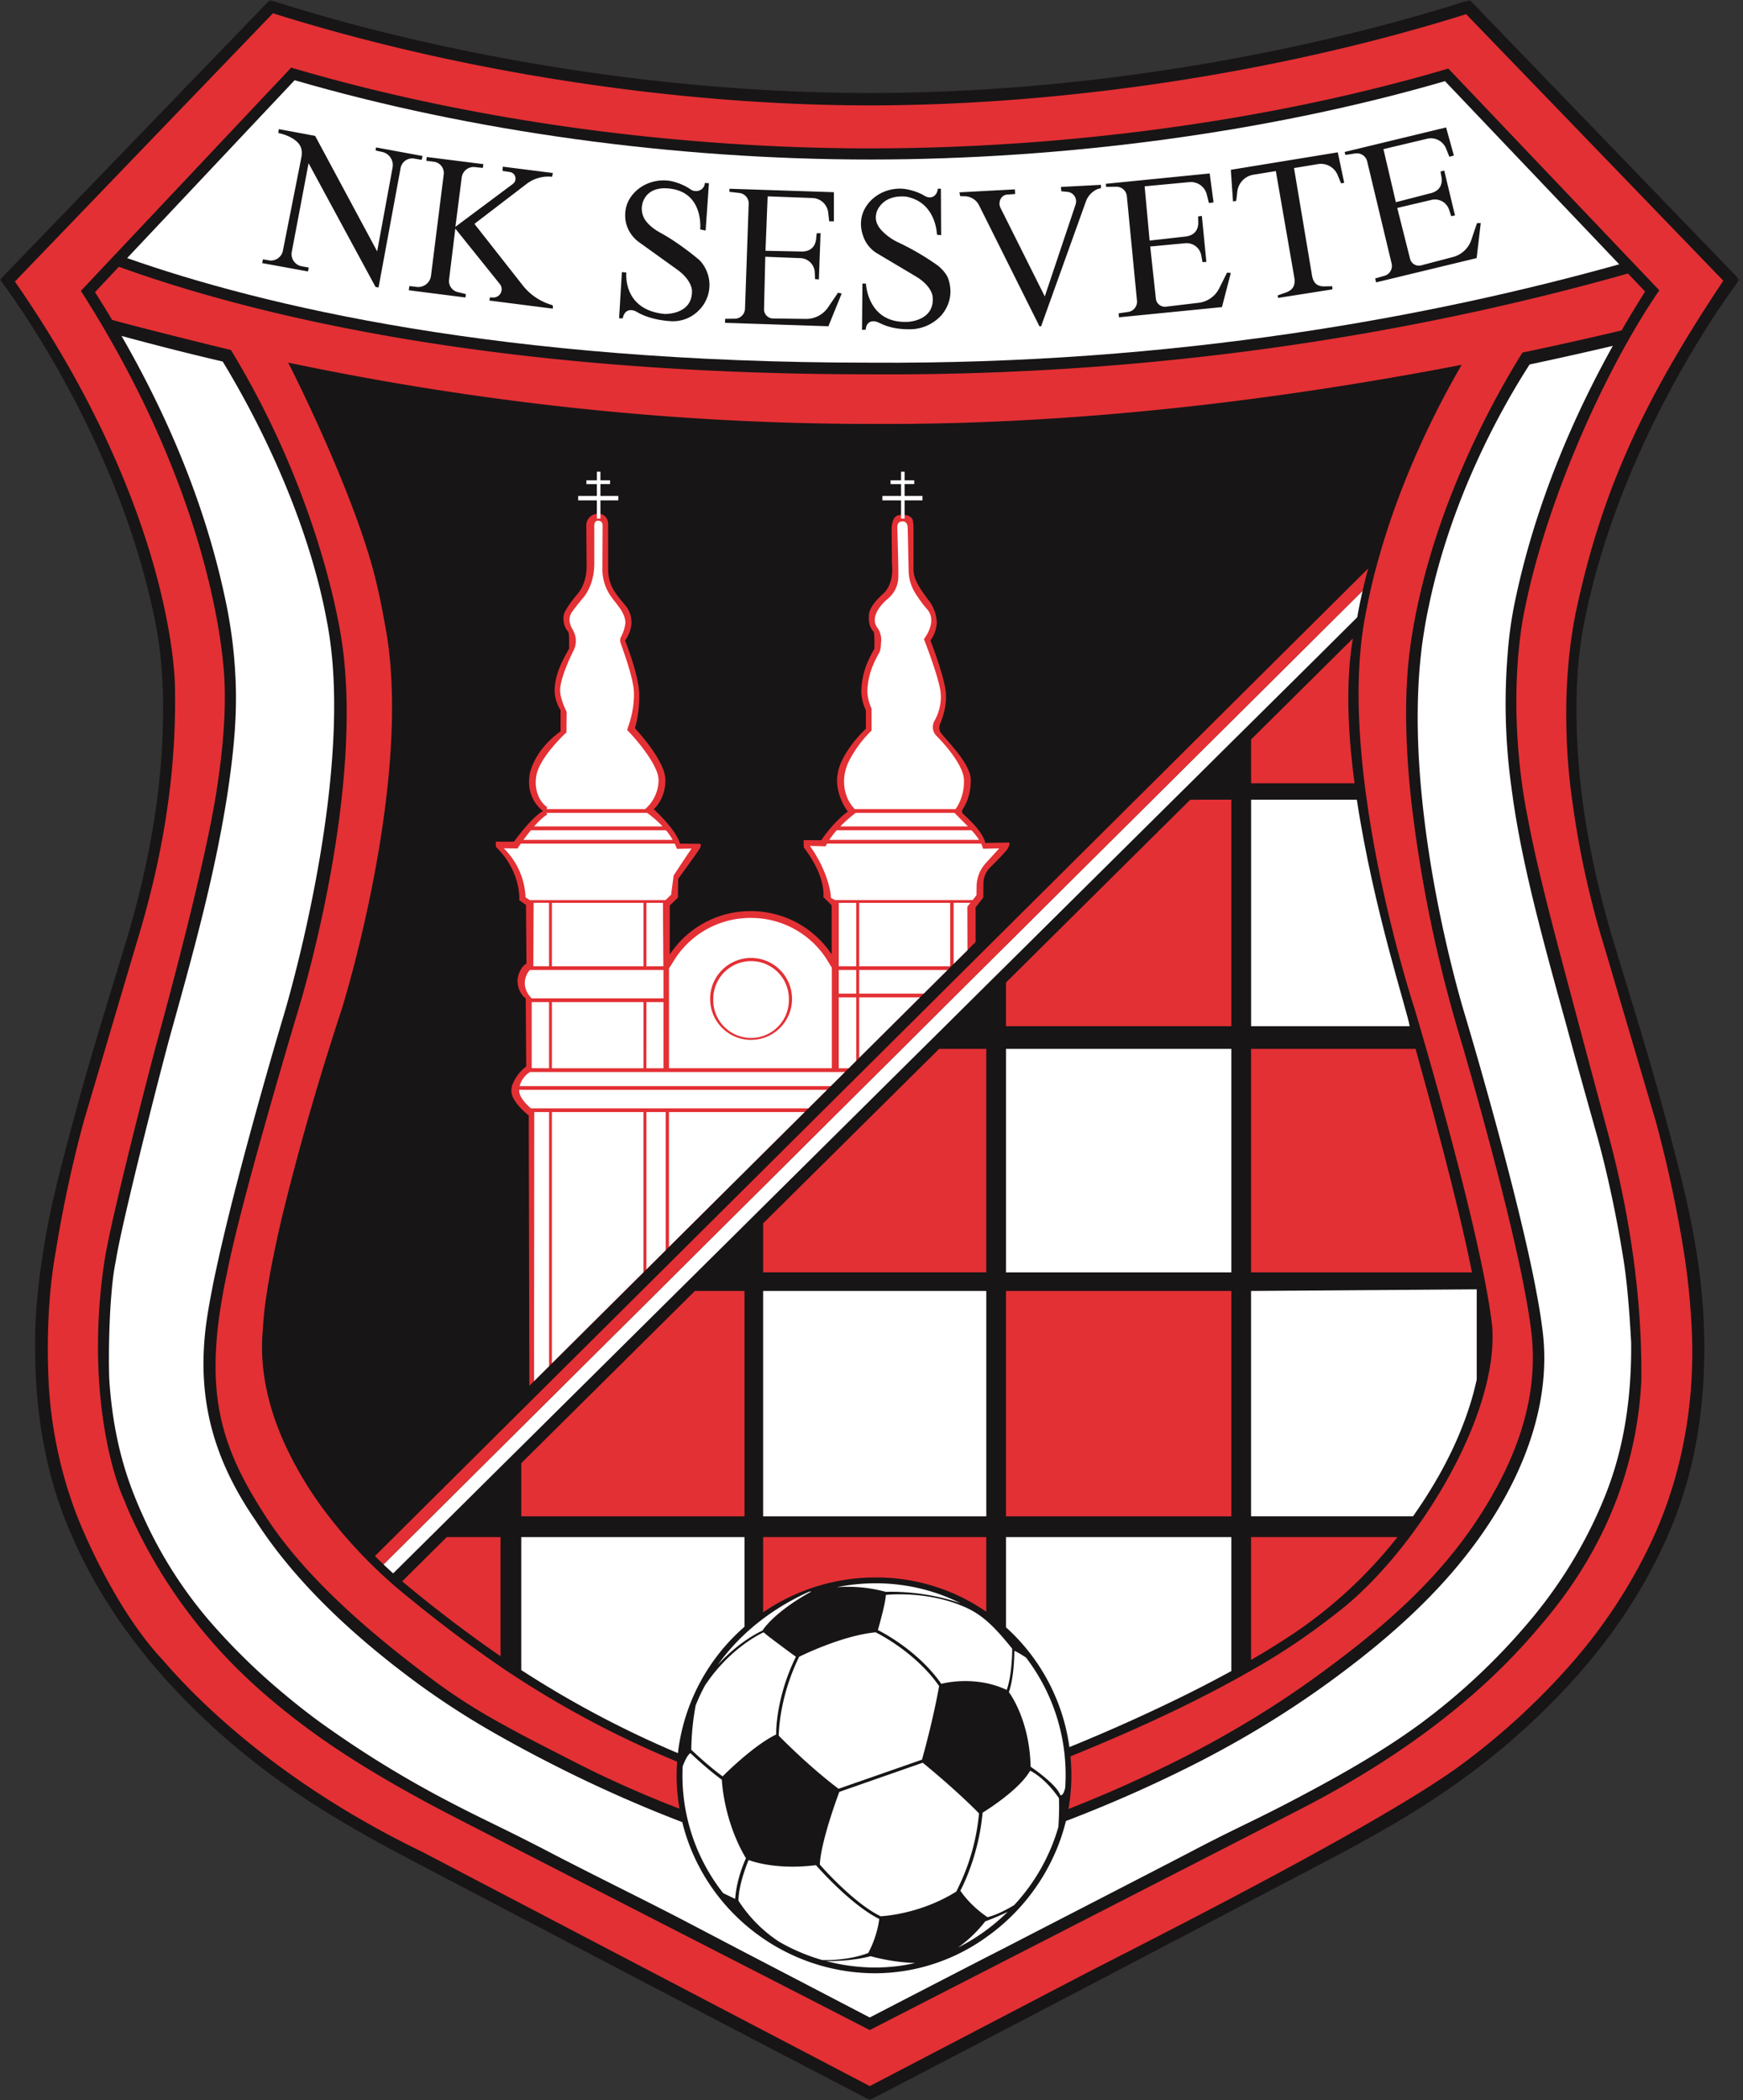
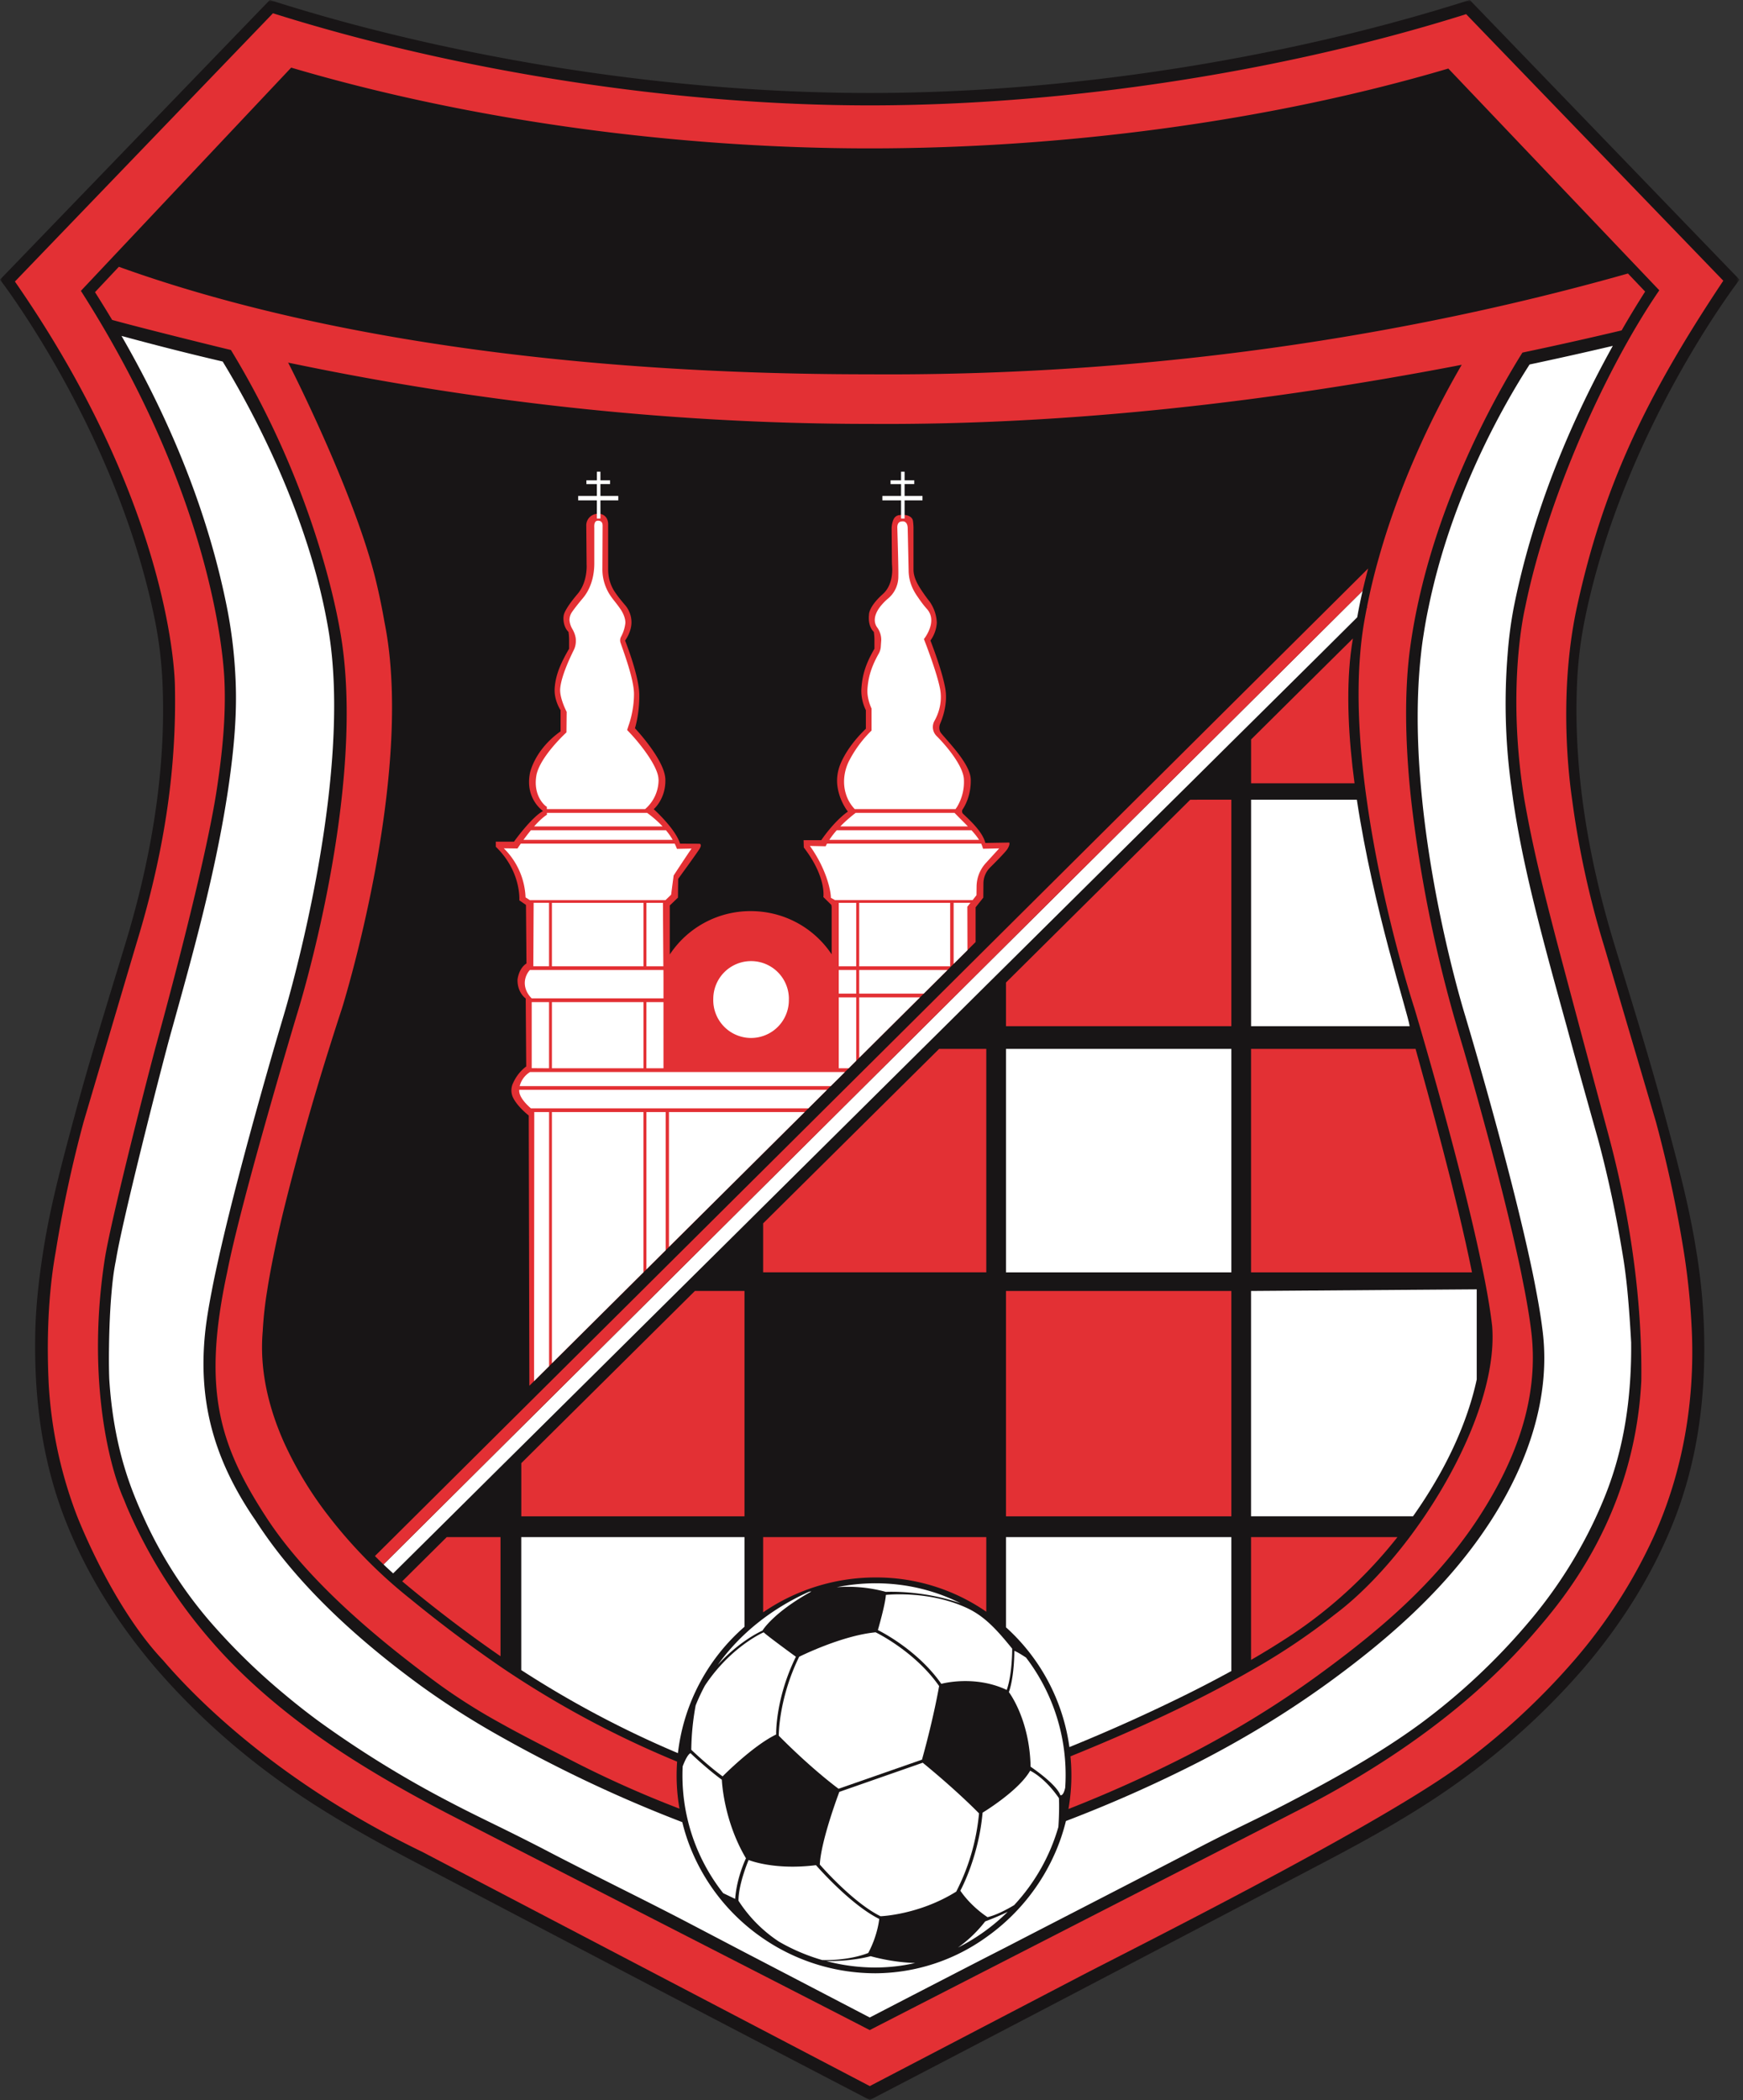
<svg xmlns="http://www.w3.org/2000/svg" width="415" height="500" fill="none">
  <rect width="100%" height="100%" fill="#333333" stroke="none" />
  <mask id="a" width="415" height="500" x="0" y="0" maskUnits="userSpaceOnUse" style="mask-type:luminance">
    <path fill="#fff" d="M0 0h414.18v500H0z" />
  </mask>
  <g mask="url(#a)">
    <path fill="#181516" d="M207.09 500q-2.7-1.42-5.43-2.83-22.87-11.91-45.7-23.85l-56.82-29.8c-11.54-6.06-23.1-12.5-33.63-20.24a169 169 0 0 1-28.4-26.08c-8.96-10.47-16.43-22.29-21.5-35.13-4.1-10.41-6.24-21.27-6.96-32.34q-.32-5.06-.28-10.17c0-7.43.84-14.88 2.01-22.21 1.7-10.73 4.6-21.35 7.42-31.84 3.72-13.84 7.98-27.38 12.13-41.1 6.03-19.88 9.67-40.94 8.76-61.76a97 97 0 0 0-1.83-15.1C27.74 102.5 0 66.58 0 66.58L64.24 0c39.3 12.59 91.06 22.14 142.85 22.14S310.63 12.58 349.94-.01l64.24 66.6s-27.74 35.9-36.86 80.96a97 97 0 0 0-1.83 15.1c-.92 20.82 2.73 41.88 8.75 61.77 4.16 13.71 8.42 27.25 12.14 41.1 2.82 10.48 5.7 21.1 7.42 31.83a142 142 0 0 1 1.72 32.38c-.71 11.07-2.86 21.93-6.96 32.34-5.06 12.84-12.54 24.66-21.5 35.13a169 169 0 0 1-28.4 26.08c-10.52 7.74-22.08 14.18-33.62 20.23q-28.4 14.92-56.82 29.8A24122 24122 0 0 1 207.1 500" />
  </g>
  <path fill="#e33034" d="M363.14 144.57c0 .04-4.6 18.76-.19 45.84 1.97 11.29 4.47 21.2 7.07 31.26 2.24 8.7 13.03 48.84 13.03 48.84 2.61 9.74 8.07 32.44 7.74 58.27-1.62 32.25-19 52.41-24.95 59.36-7.2 8.4-23.7 26.16-57.66 43.35-3.44 1.8-95.37 48.89-101.1 51.86-8.83-4.6-96.7-49.56-101.09-51.87-10.56-5.53-22.22-12.2-32.25-19.57-8.31-6.1-16.22-12.95-23-20.72a122 122 0 0 1-20.46-32.26c-.32-.75-.6-1.52-.93-2.27-3.87-8.91-8.56-30.18-4.39-56.98 1.31-8.27 8.48-36.74 11.97-49.95.59-2.23 11.83-42.68 14.72-62.01 1.28-8.49 2.17-17.12 1.79-25.7-.26-5.98-3.04-44.02-34.18-92.77L69.33 16.1c43.38 12.83 92.55 19.23 137.76 19.23s94.38-6.18 137.75-19.01l50.23 52.8c-12.98 18.92-26.75 49.95-31.93 75.45M349.08 3.37c-43.84 13.81-95.47 21.72-142 21.72-46.51 0-98.25-8.11-142.09-21.93L3.55 67.03c35.65 51.36 37.97 90.67 38.09 96.02.43 18.77-2.14 38.41-8.88 60.67-.85 2.79-12.86 43.42-12.86 43.42a303 303 0 0 0-6.6 30.68c-.29 1.78-2.62 13.33-1.7 31.73a104 104 0 0 0 6.76 31.44l.02.04c.65 1.66 8.7 21.88 20.45 34.27 7.78 9.1 27.37 29.03 61.68 45.6l106.58 55.78 49.76-25.97c11.72-6.13 68.9-34.65 90.06-49.8a166 166 0 0 0 27.91-25.61 124 124 0 0 0 18.87-29.32c6.98-15.4 9.87-32.35 9.12-49.2a170 170 0 0 0-1.93-18.96 302 302 0 0 0-6.6-30.68s-11.5-39.06-12.34-41.86a215 215 0 0 1-7.62-34.87c-.17-1.3-3.71-23.5 1.13-45.84 6.19-28.47 16.25-49.84 34.86-77.73" />
  <path fill="#fff" d="M388.37 319.77c.03 3.01-.05 5.99-.24 8.83-.65 9.99-2.54 18.84-5.78 27.08a105 105 0 0 1-4.72 10.3 110 110 0 0 1-13.81 20.42 152 152 0 0 1-25.49 23.89c-9.87 7.26-20.92 13.34-31.4 18.83a370 370 0 0 1-9.06 4.56l-1.66.81-3.04 1.49q-3.94 1.94-7.9 4l-1.95 1.02c-7.52 3.92-23.88 12.34-39.74 20.52l-4.06 2.1-4.7 2.4a10616 10616 0 0 0-27.74 14.33l-25.4-13.24-4.42-2.3-13.23-6.93c-5.75-3.01-11.59-5.94-17.23-8.77-5.22-2.63-10.62-5.34-15.94-8.11l-1.86-.97a609 609 0 0 0-9.83-4.94l-1.17-.57c-3.53-1.73-7.2-3.52-10.77-5.4a249 249 0 0 1-31.4-19.35q-4.21-3.1-8.24-6.49a152 152 0 0 1-17.76-17.4 103 103 0 0 1-15.74-24.85q-1.2-2.62-2.27-5.35c-3.24-8.24-5.13-17.09-5.79-27.08-.13-2.06-.25-12.39.56-21.23q.2-2.32.5-4.43.22-1.46.48-2.74l.02-.1c1.33-8.35 8.71-37.63 12.08-50.37.5-1.92.93-3.47 1.22-4.5 5.13-18.42 10.44-37.47 13.4-57.12 1.57-10.58 2.14-18.67 1.8-26.22-.26-6.11-.97-11.93-2.16-17.79-4.3-21.25-12.69-42.76-25-64.12 7.6 2.07 15.64 4.13 24.09 6.1 5.66 9.29 16.65 29.12 22.65 52.16q1.5 5.7 2.51 11.62c6 35.07-9.4 87.77-10.59 91.75l-.07.24s-.9 3-2.32 7.88c-3.5 12.11-10.17 35.76-13.88 53.2q-.5 2.3-.9 4.44c-.68 3.48-1.2 6.6-1.5 9.2-1.87 16.55 1.82 30.36 11.25 44.46l.67.98a108 108 0 0 0 6.75 9.31c9.3 11.51 20.92 21.52 32.64 30.07a193 193 0 0 0 18.94 12.06 316 316 0 0 0 12.01 6.44 322 322 0 0 0 31.27 13.95q.9 3.7 2.38 7.16a47.4 47.4 0 0 0 16.86 20.52 47.3 47.3 0 0 0 26.8 8.3 45.6 45.6 0 0 0 26.33-8.58A48.3 48.3 0 0 0 251.29 441a46 46 0 0 0 2.5-7.43 324 324 0 0 0 31.93-14.2 251 251 0 0 0 12.16-6.7 230 230 0 0 0 18.8-12.32c13.48-9.84 25.98-20.75 35.65-34.37q1.38-1.95 2.69-3.97l.62-.98c8.12-12.94 13.46-28.17 11.72-43.55-.33-2.92-.88-6.35-1.6-10.11q-.4-2.16-.87-4.43c-3.74-17.95-10.26-41.24-13.72-53.21-.65-2.23-1.18-4.07-1.58-5.4l-.73-2.48s-7.45-23.82-10.25-51.44q-.2-1.95-.37-3.91c-.86-10.19-1.02-20.75.09-30.74q.25-2.4.63-4.73.5-3.28 1.18-6.47c5.4-26.24 17.54-47.66 24.05-57.78A931 931 0 0 0 384 82.35c-9.15 16.46-18.63 37.8-23.49 61.81l-.08.4a97 97 0 0 0-1.47 11.2 145 145 0 0 0 .77 30.74l.53 3.9c1.57 10.72 4.02 21.15 6.6 31.17 1.6 6.19 3.08 11.6 4.52 16.85l1.63 5.9.48 1.77.99 3.64c2.35 8.55 5.96 21.35 6 21.5 2.44 9.07 4.5 18.79 6.1 28.86q.21 1.35.4 2.85.28 2.16.5 4.43c.57 5.95.86 11.8.9 12.4" />
-   <path fill="#fff" d="M385.53 62.93c-44.13 12.33-105.3 23.91-178.44 23.42-87.72 0-144.52-13.51-176.82-24.9L70.15 19.1c41.82 12.18 90.38 18.88 136.94 18.88 47.03 0 95.59-6.62 136.95-18.66" />
  <path fill="#e33034" d="M391.7 69.42c-1.8 2.84-3.7 5.93-5.6 9.25h-.01a946 946 0 0 1-23.6 5.28q-.97 1.52-2.23 3.65c-6.31 10.65-17.62 32.13-22.83 56.96a133 133 0 0 0-1.88 11.2c-1.13 9.68-.9 20.33.04 30.74q.18 1.96.39 3.9a326 326 0 0 0 10.15 51.45 523 523 0 0 0 2.31 7.88c3.46 11.97 9.98 35.25 13.72 53.2l.88 4.44c.71 3.76 1.27 7.2 1.6 10.1 1.77 15.78-3.88 30.35-12.35 43.5l-.04.06a97 97 0 0 1-3.42 4.95c-9.55 13.04-21.75 23.22-34.89 32.8a228 228 0 0 1-20.77 13.47 243 243 0 0 1-10.18 5.56 317 317 0 0 1-28.6 12.9 46 46 0 0 0 .48-12.54c14.63-5.92 27.44-11.87 38.3-17.8q2.41-1.3 4.7-2.62a155 155 0 0 0 19.96-13.37c6.04-4.53 12.23-11 17.8-18.4q1.81-2.42 3.53-4.95c10.01-14.79 17.17-32.2 16.11-45.33-.28-2.45-.71-5.27-1.27-8.33q-.38-2.14-.85-4.43c-3.49-17.34-9.88-40.4-13.56-53.21l-1.56-5.4-1.26-4.26s-7.68-23.32-11.36-49.66q-.28-1.95-.52-3.91c-1.27-10.34-1.85-20.98-1.04-30.74a85 85 0 0 1 .93-7.55q.3-1.75.65-3.49l.15-.16h-.12a145 145 0 0 1 2.83-11.75c5.03-17.87 12.58-33.16 17.69-42.36q1.12-2 2.05-3.6l-1.73.34c-42.98 8.2-90.84 14.07-139.14 13.74-50.4 0-96.3-5.94-135.1-13.88l-3.46-.71c.6 1.06 15.95 31.39 20.9 51.9q1.18 4.89 2.06 9.97c7.3 36.33-10.16 91.95-10.16 91.95s-1.23 3.7-3.07 9.57a640 640 0 0 0-10.74 38.2 273 273 0 0 0-3.24 15q-.42 2.28-.75 4.44a89 89 0 0 0-1.05 9.63c-.76 8.77 1.2 17.73 5.04 26.36a88 88 0 0 0 10.7 17.67q1.94 2.52 4.05 4.95a115 115 0 0 0 15.3 14.66 318 318 0 0 0 21.53 16.18q2.4 1.63 4.95 3.27a233 233 0 0 0 37.1 19.34 46 46 0 0 0 .56 11.2 258 258 0 0 1-24.23-10.74c-4.36-2.24-8.91-4.53-13.43-6.93q-2.49-1.31-4.95-2.69a140 140 0 0 1-14.14-8.88c-13.02-9.5-31.38-24.21-41.78-40.36-11.2-17.28-15.1-30.48-9.17-58.1 3.44-17.62 16.68-61.6 16.68-61.6s17.02-54.05 10.15-91.47c-.72-3.93-6.02-33.82-25.93-66.53-1.45-.33-20.73-5.07-28.28-7.16q-1.98-3.3-4.08-6.61l5.68-6.04c31.93 11.53 89.26 25.61 178.78 25.6 74.3.5 136.25-11.46 180.53-24" />
  <path fill="#e33034" d="M322.5 186.5h-24.62v-10.44l20.46-20.3 3.78-3.74q-.31 1.83-.54 3.75c-1.07 9.34-.5 20.05.93 30.73m-29.33 3.9v53.93h-53.66v-10.4l43.87-43.52" />
  <path fill="#fff" d="M335.63 244.33h-37.75V190.4h25.18c3.9 25.9 12.1 50.61 12.57 53.92" />
  <path fill="#e33034" d="M234.83 249.73v53.2H181.7v-11.66l41.9-41.54" />
  <path fill="#fff" d="M239.52 302.94h53.66v-53.21h-53.66z" />
  <path fill="#e33034" d="M350.47 302.94h-52.6v-53.21h39.17c2.92 10.56 9.73 34.78 13.43 53.2m-173.21 4.44v53.66h-53.14v-12.67l41.34-41" />
-   <path fill="#fff" d="M181.7 361.03h53.13v-53.66H181.7z" />
  <path fill="#e33034" d="M239.52 361.03h53.66v-53.66h-53.66z" />
  <path fill="#fff" d="M351.6 306.98v21.46c-1.52 7.09-4.55 15.02-9.11 23.06a114 114 0 0 1-6.06 9.52h-38.56v-53.65" />
  <path fill="#e33034" d="M119.17 365.98v28.36a319 319 0 0 1-23.41-17.84l10.6-10.52" />
  <path fill="#fff" d="M177.26 365.98v21.34a47 47 0 0 0-15.85 30.09 241 241 0 0 1-37.3-19.78v-31.65" />
  <path fill="#e33034" d="M234.83 365.98v17.76a46 46 0 0 0-26.33-8.16 47.3 47.3 0 0 0-26.8 8.3v-17.9" />
  <path fill="#fff" d="M293.18 365.98v31.88q-5.19 2.84-10.46 5.46a419 419 0 0 1-28.1 12.65 47 47 0 0 0-15.1-28.52v-21.47" />
  <path fill="#e33034" d="M332.72 365.98a109 109 0 0 1-24.98 23.12 191 191 0 0 1-9.87 6.11v-29.23" />
  <path fill="#fff" d="M324.43 140.67a121 121 0 0 0-1.28 6.3l-8.85 8.8-16.43 16.29-4.7 4.65-9.87 9.8-3.94 3.9-39.84 39.51-4.7 4.65-9.83 9.76-5.45 5.4-37.85 37.54-4.43 4.4-11.37 11.27-4.47 4.43-37.3 36.99-4.95 4.9-11.86 11.77-4.99 4.95-8.71 8.63q-1.16-1.04-2.3-2.13l6.53-6.5 4.98-4.95 16.35-16.26 4.95-4.92 32.67-32.48 4.45-4.43L177.26 287l4.43-4.4 33.07-32.88 5.42-5.4 14.65-14.57 4.69-4.66 34.89-34.7 3.92-3.9 14.85-14.75 4.69-4.67 11.38-11.32 11.26-11.2" />
  <path fill="#e33034" d="M325.75 135.35q-.7 2.63-1.32 5.31v.01l-3.92 3.9-11.26 11.2-11.38 11.31-4.7 4.67-14.84 14.75-3.92 3.9-34.9 34.7-4.68 4.66-14.65 14.57-5.42 5.4-33.07 32.88-4.43 4.4-16.02 15.93-4.45 4.43-32.67 32.47-4.95 4.93-16.35 16.26-4.98 4.95-6.54 6.5q-1.02-.98-2.03-2l4.53-4.5 4.98-4.95 20.39-20.28 4.95-4.92 28.63-28.46 4.45-4.43 20.06-19.95 4.43-4.4 29.03-28.86 5.43-5.4 18.68-18.58 4.69-4.66 30.85-30.68 3.93-3.9 18.88-18.78 4.69-4.66 7.34-7.3 11.27-11.2m-76.61 57.56c-.44.71-2.6 2.9-4.12 4.4a5.4 5.4 0 0 0-1.6 3.77l-.03 3.42-1.83 2.3v8.27l-18.12 18.02-16.16 16.07-3.1 3.08-35.44 35.25-33.43 33.23-.15-64.35s-2.61-2-3.72-4.22a4 4 0 0 1 .05-3.62 10 10 0 0 1 3.07-3.84l-.12-16.18s-2-1.35-1.95-4.47c0 0 .23-2.65 2.13-3.87l-.12-13.94-1.58-1.08s.52-6.86-5.6-12.76v-1.22h4.33s4.05-5.69 6.91-7.3c0 0-4.3-2.86-3.12-8.98 0 0 1-5.51 7.3-9.98v-5.04s-1.62-2.39-1.4-5.3 1.22-5.55 3.43-9.33v-2.05q0-1-.15-1.97s-1.2-.98-1.2-3.26v-.01q.01-.87.43-1.64c.4-.79 1.24-2.12 2.92-4.1 2.48-2.9 2.17-7.03 2.17-7.03l-.08-9.15a2.76 2.76 0 0 1 2.77-2.92 2.2 2.2 0 0 1 2.27 1.46q.17.48.17 1v10.8c0 1.96.56 3.88 1.68 5.48q.83 1.23 2.3 2.94a6.3 6.3 0 0 1 1.57 4.17v.07c-.04 2.34-1.52 4.26-1.52 4.26s3.34 8.33 3.39 12.93c.04 4.6-1.04 7.95-1.04 7.95s7.11 7.5 7.24 12.16c.14 4.64-2.77 7.11-2.77 7.11s5.19 4.65 6.27 8.21l4.65.02s.67.1-.03 1.24c-.7 1.13-5.07 7.12-5.07 7.12l-.05 4.47-1.95 1.87v11.67a23 23 0 0 1 19.28-10.33c8.06 0 15.14 4.09 19.26 10.29v-11.27l-.07-.5-1.9-1.87s.76-4.77-4.66-11.8l-.05-1.74h4.21s2.9-4.38 6.34-6.81c0 0-1.99-2.4-2.49-6.04-.27-2 .1-4.01.95-5.84.9-1.96 2.63-4.77 5.82-7.84v-4.42s-1.28-2.35-1.06-5.25c.21-2.91.89-5.6 3.1-9.38v-2.05q0-1-.15-1.97s-1.19-.98-1.19-3.25q-.01-.37.04-.77s-.2-1.86 3.3-4.98c2.35-2.1 2.3-5.53 2.2-6.66q-.03-.47-.04-.95l-.07-8.03c0-.77.26-2.1.8-2.66.42-.42.85-.53 1.78-.55 1.38-.03 2.17.5 2.43 1.14.13.33.2 1.58.2 1.94v9.97c0 1.91 1.1 3.74 2.18 5.32.44.64.95 1.38 1.63 2.23a9.4 9.4 0 0 1 1.74 5.04v.02a8 8 0 0 1-1.52 4.26s2.77 6.99 3.54 11.42c.62 3.6-.64 7-1.17 8.24q-.34.76-.2 1.57.08.45.37.82c2 2.43 6.95 7.4 7.06 10.99.1 3.78-1.37 6.32-1.91 7.13a.85.85 0 0 0 .08 1.08c1.3 1.25 4.66 4.2 5.3 6.94l5.7-.1s.27.4-.43 1.53" />
-   <path fill="#fff" d="M178.83 247.59a9.75 9.75 0 1 1 0-19.51 9.75 9.75 0 0 1 0 19.5m19.01-17.53-1.19-1.94a21.4 21.4 0 0 0-17.9-9.56 21.4 21.4 0 0 0-17.94 9.6l-1.19 1.9-.33.53v23.75h38.77v-23.92" />
  <path fill="#fff" d="M187.82 237.83a9 9 0 1 1-17.99 0 9 9 0 0 1 18 0m-40.62-119.75v1.05h-4.25v4.33h-.85v-4.33h-4.45v-1.05h4.45v-2.82h-2.49v-.91h2.5v-2.04h.84v2.04h2.3v.9h-2.3v2.83m76.68 0v1.05h-4.26v4.33h-.84v-4.33h-4.45v-1.05h4.45v-2.82h-2.5v-.91h2.5v-2.04h.84v2.04h2.3v.9h-2.3v2.83m3.66 119.39-14.47 14.38v-14.38m-.7 0v15.08l-1.8 1.8h-2.37v-16.88m25.89-6.52-5.65 5.62h-15.37v-5.62zm-25.89 5.62h4.17v-5.62h-4.17zm30.62-20.69.03 10.35-3.29 3.26v-14.54h4m-26.49 15.11h21.66v-15.1h-21.66zm-4.87 0h4.17v-15.1h-4.17zM237.9 202l-3.22 3.53a8.4 8.4 0 0 0-2.16 5.55l-.03 2.07-.92 1.16h-32.75l-.99-.55c0-1.76-1.13-6.97-5-12.35l3.75.08q.15-.32.33-.63h36.7q.3.62.44 1.22m-.93-2.12h-35.66q.81-1.22 1.77-2.29h32.07c.7.76 1.33 1.53 1.81 2.3m-2.65-3.2h-30.39c1.5-1.54 2.97-2.7 3.68-3.24h23.51l.73.75c.79.8 1.65 1.64 2.47 2.5m-2.65-4.58-.3.44h-24a9 9 0 0 1-2.14-3.73c-.75-2.53-.42-5.25.73-7.63a28 28 0 0 1 5.41-7.34v-5.25s-1.15-2.32-.97-4.69c.18-2.47.74-4.92 2.66-8.34a4 4 0 0 0 .5-1.53l.12-1.72a5 5 0 0 0-1.04-3.12c-.53-.8-1.49-3.09 2.5-6.65a6.8 6.8 0 0 0 2.61-5.5c.06-1.79-.25-11.64-.25-11.64.06-1.27.8-1.36 1.25-1.37 0 0 1.17-.17 1.23 1.59l.22 9.99c0 2.32.72 4.3 2 6.17.6.87 1.3 1.93 2.37 3.13 2.66 2.98-.73 7.15-.73 7.15s2.98 7.54 3.82 11.72c.64 3.17-.29 5.94-1.3 7.74a3 3 0 0 0 .48 3.6c2.46 2.45 6.4 7.2 6.52 10.37a11.5 11.5 0 0 1-1.69 6.62m-36.23 72.56-32.3 32.1v-32.1m-.79 0v32.9l-4.58 4.56v-37.46zm-5.29 0v38.15l-21.79 21.67v-59.82zm-22.47 0v60.51l-3.57 3.55.05-64.06zm66.17-5.29-4.42 4.4H126.4c-1.06-.92-2.78-2.64-2.78-4.2v-.2m77.55-4.24-1.46 1.46-1.65 1.63-.26.27h-74.07a5.5 5.5 0 0 1 2.48-3.36m27.69-.89h4.07V238.6h-4.06zm-22.49 0h21.8V238.6h-21.8zm-.69-15.75v15.75l-4.12-.03V238.6zm27.25-5.9v5H126.6s-1.8-1.56-1.64-3.96a4.7 4.7 0 0 1 1.2-2.79h31.8m-.02-.89h-4.03v-15.1h3.93zm-26.53 0h21.8v-15.1h-21.8zm-.69-15.11v15.1h-3.74l.08-15.1zm33.93-12.91c-1.17 1.68-4.26 6.41-4.26 6.41l-.6 4.57-1.35 1.3h-32.27l-1.04-.66a17.3 17.3 0 0 0-5.18-11.68l3.26.04s.3-.46.79-1.16h36.64q.3.6.54 1.25m-1.01-2.15h-35.53c.5-.69 1.12-1.5 1.77-2.29h32.14q.9 1.05 1.62 2.3m-2.41-3.2h-30.59c1-1.13 2.08-2.18 3.05-2.78v-.46h23.84c.88.63 2.3 1.74 3.7 3.24m-.96-11.17a9.2 9.2 0 0 1-3.2 7.04h-23.4v-.56c-.5-.2-3.4-2.73-2.45-7.66 1-4.47 7.12-10.04 7.12-10.04l.05-4.9s-1.72-3.25-1.54-5.53c.24-2.92 2.3-7.3 3.23-9.17q.46-.93.49-1.97v-.4q0-.22-.03-.49a6 6 0 0 0-.75-2.08 5 5 0 0 1-.73-2.2c0-.67.2-1.33.58-1.89.49-.7 1.3-1.78 2.55-3.26 2.73-3.2 2.76-7.28 2.78-8.16v-8.56c0-.4-.17-1.8.88-1.8 1 0 1.1.76 1.1 1.14v.18l-.05 10.29c0 2.33.73 4.55 2.02 6.4.65.95 1.3 1.62 2.28 3.04 1.27 1.87 1.17 3.26 1.17 3.3a9 9 0 0 1-1.05 3.32 1.8 1.8 0 0 0-.1 1.4c.76 2.23 3.15 8.58 3.2 12.08.03 4.25-1.33 7.74-1.34 7.77l-.29.92.66.7c2.59 2.73 6.82 8.16 6.8 11.09m66.82 215.83s-1.22 7.27-4.08 17.53l-19.86 6.93s-6.07-4.39-14.24-12.63c0 0-.08-8.73 4.86-18.8 0 0 10.04-5.04 18.2-5.82 0 0 9.3 4.46 15.12 12.8" />
  <path fill="#fff" d="M184.8 412.97c-5.56 2.67-12.75 9.97-12.75 9.97-3.69-2.7-7.46-6.34-7.46-6.34a62 62 0 0 1 1.04-10.55q.97-2.43 2.21-4.73c6.16-9.31 13.98-12.68 13.98-12.68.94.91 7.68 5.82 7.68 5.82-4.95 10.07-4.7 18.51-4.7 18.51m-7.19 29.48s-2.21 4.52-2.57 9.66l-2.85-1.36a45.3 45.3 0 0 1-9.65-30.2c.54-1.4 1.23-2.84 1.86-3.14 0 0 3.78 3.64 7.47 6.33 0 0 .31 9.55 5.74 18.7m31.73 14.45s-.34 3.84-2.61 8.09c0 0-4.2 1.84-10.93 1.69h-.04a46 46 0 0 1-10.25-4.36l-.05-.03a33 33 0 0 1-9.63-9.73c-.01-4.03 2.41-9.7 2.41-9.7s6.01 2.49 16.04 1.23c0 0 8.12 9.38 15.06 12.8" />
  <path fill="#fff" d="M217.9 467.37q-4.6 1.06-9.42 1.08c-4.05 0-8.02-.54-11.76-1.54 6.25.1 10.58-1.16 10.58-1.16s4.95 1.48 10.6 1.62m-24.71-88.45c-9.17 5.07-11.66 9.32-11.66 9.32s-5.3 2.27-10.64 8.17c5.2-7.3 12.6-13.3 21.68-17.4.3-.09.33-.09.62-.09m46.51 23.44c-7.73-3.65-15.58-1.45-15.58-1.45-5.82-8.34-15.1-12.8-15.1-12.8s1.8-6.2 1.9-8.37c0 0 10.03-1.16 19.23 3.08 4.18 1.93 7.09 5.06 10.85 9.72 0 0 .04 6-1.3 9.82m14.02 20.34q0 1.48-.1 2.93v.01c-.47 2.15-1.16 1.77-1.16 1.77-.97-2.7-7.08-6.77-7.08-6.77-.22-11.33-5.17-17.76-5.17-17.76 1.34-3.82 1.3-9.81 1.3-9.81.46.12 1.53.76 2.78 1.58a46 46 0 0 1 9.43 28.06m-20.62 9.05a51 51 0 0 1-5.43 18.62c-8.9 5.56-18.02 5.86-18.02 5.86-6.69-3.3-14.46-12.31-14.46-12.31.3-5.86 4.65-17.3 4.65-17.3l19.86-6.94c8.54 7 13.4 12.06 13.4 12.06" />
  <path fill="#fff" d="M251.99 435a46 46 0 0 1-10.54 18.61h-.01c-1.74 1.04-4.19 2.34-6.31 2.85 0 0-3.76-2.34-6.48-6.3 0 0 4.35-7.86 5.3-18.58 0 0 8.58-5.17 11.32-9.99 0 0 3.38 1.49 6.86 6.54 0 0 .15 2.95-.14 6.87m-12.06 20.19a47 47 0 0 1-11.84 8.51 31 31 0 0 0 6.48-6.23s2.56-.92 5.36-2.28m-11.23-73.47c-9.19-3.2-17.79-2.71-17.79-2.71a34 34 0 0 0-11.7-1.1 46 46 0 0 1 9.27-.94c7.3 0 14.16 1.7 20.22 4.75" />
-   <path fill="#181516" d="m100.6 37.14-.19.92-1.8-.3a2.8 2.8 0 0 0-3.23 2.26l-5.25 28.42-.71-.11-15.95-29.47-4 21.11c-.3 1.6.76 3.14 2.37 3.43l1.68.3-.19.93-10.92-1.99.21-.9 1.35.24a2.9 2.9 0 0 0 3.39-2.31l4.37-22.07c.41-2.15-.13-3.55-2.4-4.83-.54-.31-1.5-.7-2.11-.86l-.96-.26.12-.9 8.65 1.6 14.77 27.5 3.66-19.9a3.2 3.2 0 0 0-2.37-3.75l-1.66-.37.11-.73m42.09 38.39-15.1-1.93.13-.76.73.03a1.97 1.97 0 0 0 1.62-3.2l-10.6-13.2-1.49 12.15a2.7 2.7 0 0 0 2.05 2.96l1.95.48-.09.81-13.5-1.72.14-1 1.75.2c1.67.2 3.2-.99 3.4-2.66l3.03-24.13a2.7 2.7 0 0 0-2.35-3.01l-1.8-.23.1-.9 13.49 1.7-.13.9-1.91-.2a2.85 2.85 0 0 0-3.12 2.49L108.43 54l13.67-10.2c1.13-.84.7-2.63-.7-2.84l-1.75-.27.07-1.01 11.91 1.51-.17.88-.6-.02a8.5 8.5 0 0 0-5.5 1.75l-12.4 9.5 11.49 14.63a13.6 13.6 0 0 0 6.2 4.44l.98.34m15.77 3.09.67-11.01 1.06.09s-.98 8.9 9.11 9.87c0 0 6.71.26 6.51-5.6 0 0 0-2.47-3.58-5.01l-8.88-6.38a8 8 0 0 1-3.2-4.54c-.25-1-.34-2.16-.1-3.47.77-4.08 5.15-7.32 10.2-6.73q.75.1 1.48.32c.95.28 2.45.83 3.73 1.74 1.28.9 3.14.28 3.39-1.26l.03-.26.97.06-.78 11.27-1.3-.26s.9-8.36-6.64-9.64c-3.2-.54-5.03.34-6.08 1.5a4.9 4.9 0 0 0 .1 6.5c.69.8 1.7 1.64 3.18 2.45 4.62 2.51 9.18 6.42 9.18 6.42s1.41 1.22 2.13 3.6a8.5 8.5 0 0 1-2.12 8.36 8.6 8.6 0 0 1-7.04 2.63c-3.81-.29-6.32-1.31-7.83-2.2-1.3-.77-2.93-.57-3.31 1.55m48.96 1.88-24.62-.82.04-.95 2.32-.03a2.45 2.45 0 0 0 2.4-2.36l.88-24.97a2.5 2.5 0 0 0-2.21-2.6l-2.38-.28.03-.73 24.84.82v6.94h-1.11l-.24-2.1a3.9 3.9 0 0 0-3.72-3.45l-10.7-.4-.51 12.96 8.41.17c2.1.1 3.52-.98 3.67-3.24l.11-1.1.92-.02-.4 11.01-.91-.08-.07-1.62a3.54 3.54 0 0 0-3.4-3.37l-8.38-.33-.3 12.48c-.02 1.2.94 2.2 2.14 2.22l7.75.1a6.3 6.3 0 0 0 5.3-2.67l2.43-3.57.87.2m4.84 8.65.1-11.02h.84s.36 9.66 10.1 9.1c0 0 6.43-.28 5.76-6.1 0 0-.2-2.45-3.97-4.7l-9.41-5.6a7.7 7.7 0 0 1-3.24-4.32 8 8 0 0 1-.38-3.45c.43-4.13 4.53-7.71 9.6-7.53q.77.04 1.52.2c.96.2 2.5.62 3.85 1.43 1.77 1.14 3.16-.05 3.28-1.61l.73-.01.06 11.07-1-.12s-.1-7.76-7.39-9.07c-2.41-.2-4.78.33-6.28 2.38a4.3 4.3 0 0 0-.87 2.91c.1 1.1.71 2.11 1.5 2.9a13 13 0 0 0 3.63 2.62 62 62 0 0 1 9.57 5.57s2.02 1.53 2.59 3.33c1 3.19.34 6.1-1.65 8.5a10.2 10.2 0 0 1-7.45 3.38c-3.82.03-5.89-.8-7.46-1.57-1.37-.66-2.95-.48-3.16 1.66m41.77-.8h-.39L233.12 48.9a3.9 3.9 0 0 0-3.39-2.17l-1.11-.03-.18-.91 13.19-.7.07 1.1-2.09.16c-1.36.24-2.02 1.9-1.4 3.13l10.55 21.1 7.34-21.91a2.28 2.28 0 0 0-1.94-2.99l-1.46-.14-.1-1.03 9.53-.5v.82a3.7 3.7 0 0 0-1.88.82 5 5 0 0 0-1.71 2.34m32.4 25.13-24.52 2.43-.09-.95 2.3-.33c1.3-.2 2.2-1.37 2.08-2.66l-2.41-24.87a2.5 2.5 0 0 0-2.54-2.28l-2.4.03-.06-.73 24.72-2.46.92 6.89-1.1.15-.52-2.06a3.9 3.9 0 0 0-4.13-2.92l-10.66 1 1.19 12.92 8.36-.94c2.09-.18 3.37-1.43 3.21-3.7l-.03-1.1.9-.13 1.07 10.95-.92.05-.29-1.6a3.54 3.54 0 0 0-3.81-2.9l-8.35.78 1.35 12.42a2.16 2.16 0 0 0 2.4 1.91l7.7-.92a6.3 6.3 0 0 0 4.92-3.34l1.93-3.85.89.08m24.18 3.91-12.92 2.03-.1-.6 1.83-.64c1.5-.5 2.48-1.45 2.13-3.59l-4.4-25.37-5.34.87a4.6 4.6 0 0 0-3.83 4l-.26 2.24-.77.12-.52-7.53 25.47-4.16 1.53 7.25-.75.14-.84-2.04a4.3 4.3 0 0 0-4.64-2.55l-5.72.94 4.32 25.79c.4 1.86 1.45 2.4 2.87 2.38l1.92-.03m34.37-6.7-23.94 5.78-.22-.93 2.23-.64c1.25-.37 2-1.66 1.69-2.92l-5.82-24.3a2.5 2.5 0 0 0-2.83-1.9l-2.37.35-.16-.71 24.15-5.84 1.85 6.69-1.07.3-.79-1.97a3.9 3.9 0 0 0-4.5-2.33l-10.41 2.48 2.96 12.63 8.15-2.1c2.04-.46 3.13-1.88 2.67-4.1l-.19-1.08.88-.26 2.57 10.7-.91.17-.5-1.54a3.54 3.54 0 0 0-4.18-2.34l-8.16 1.92 3.05 12.11a2.16 2.16 0 0 0 2.65 1.56l7.5-1.97a6.3 6.3 0 0 0 4.4-3.99l1.38-4.08.9-.04" />
</svg>